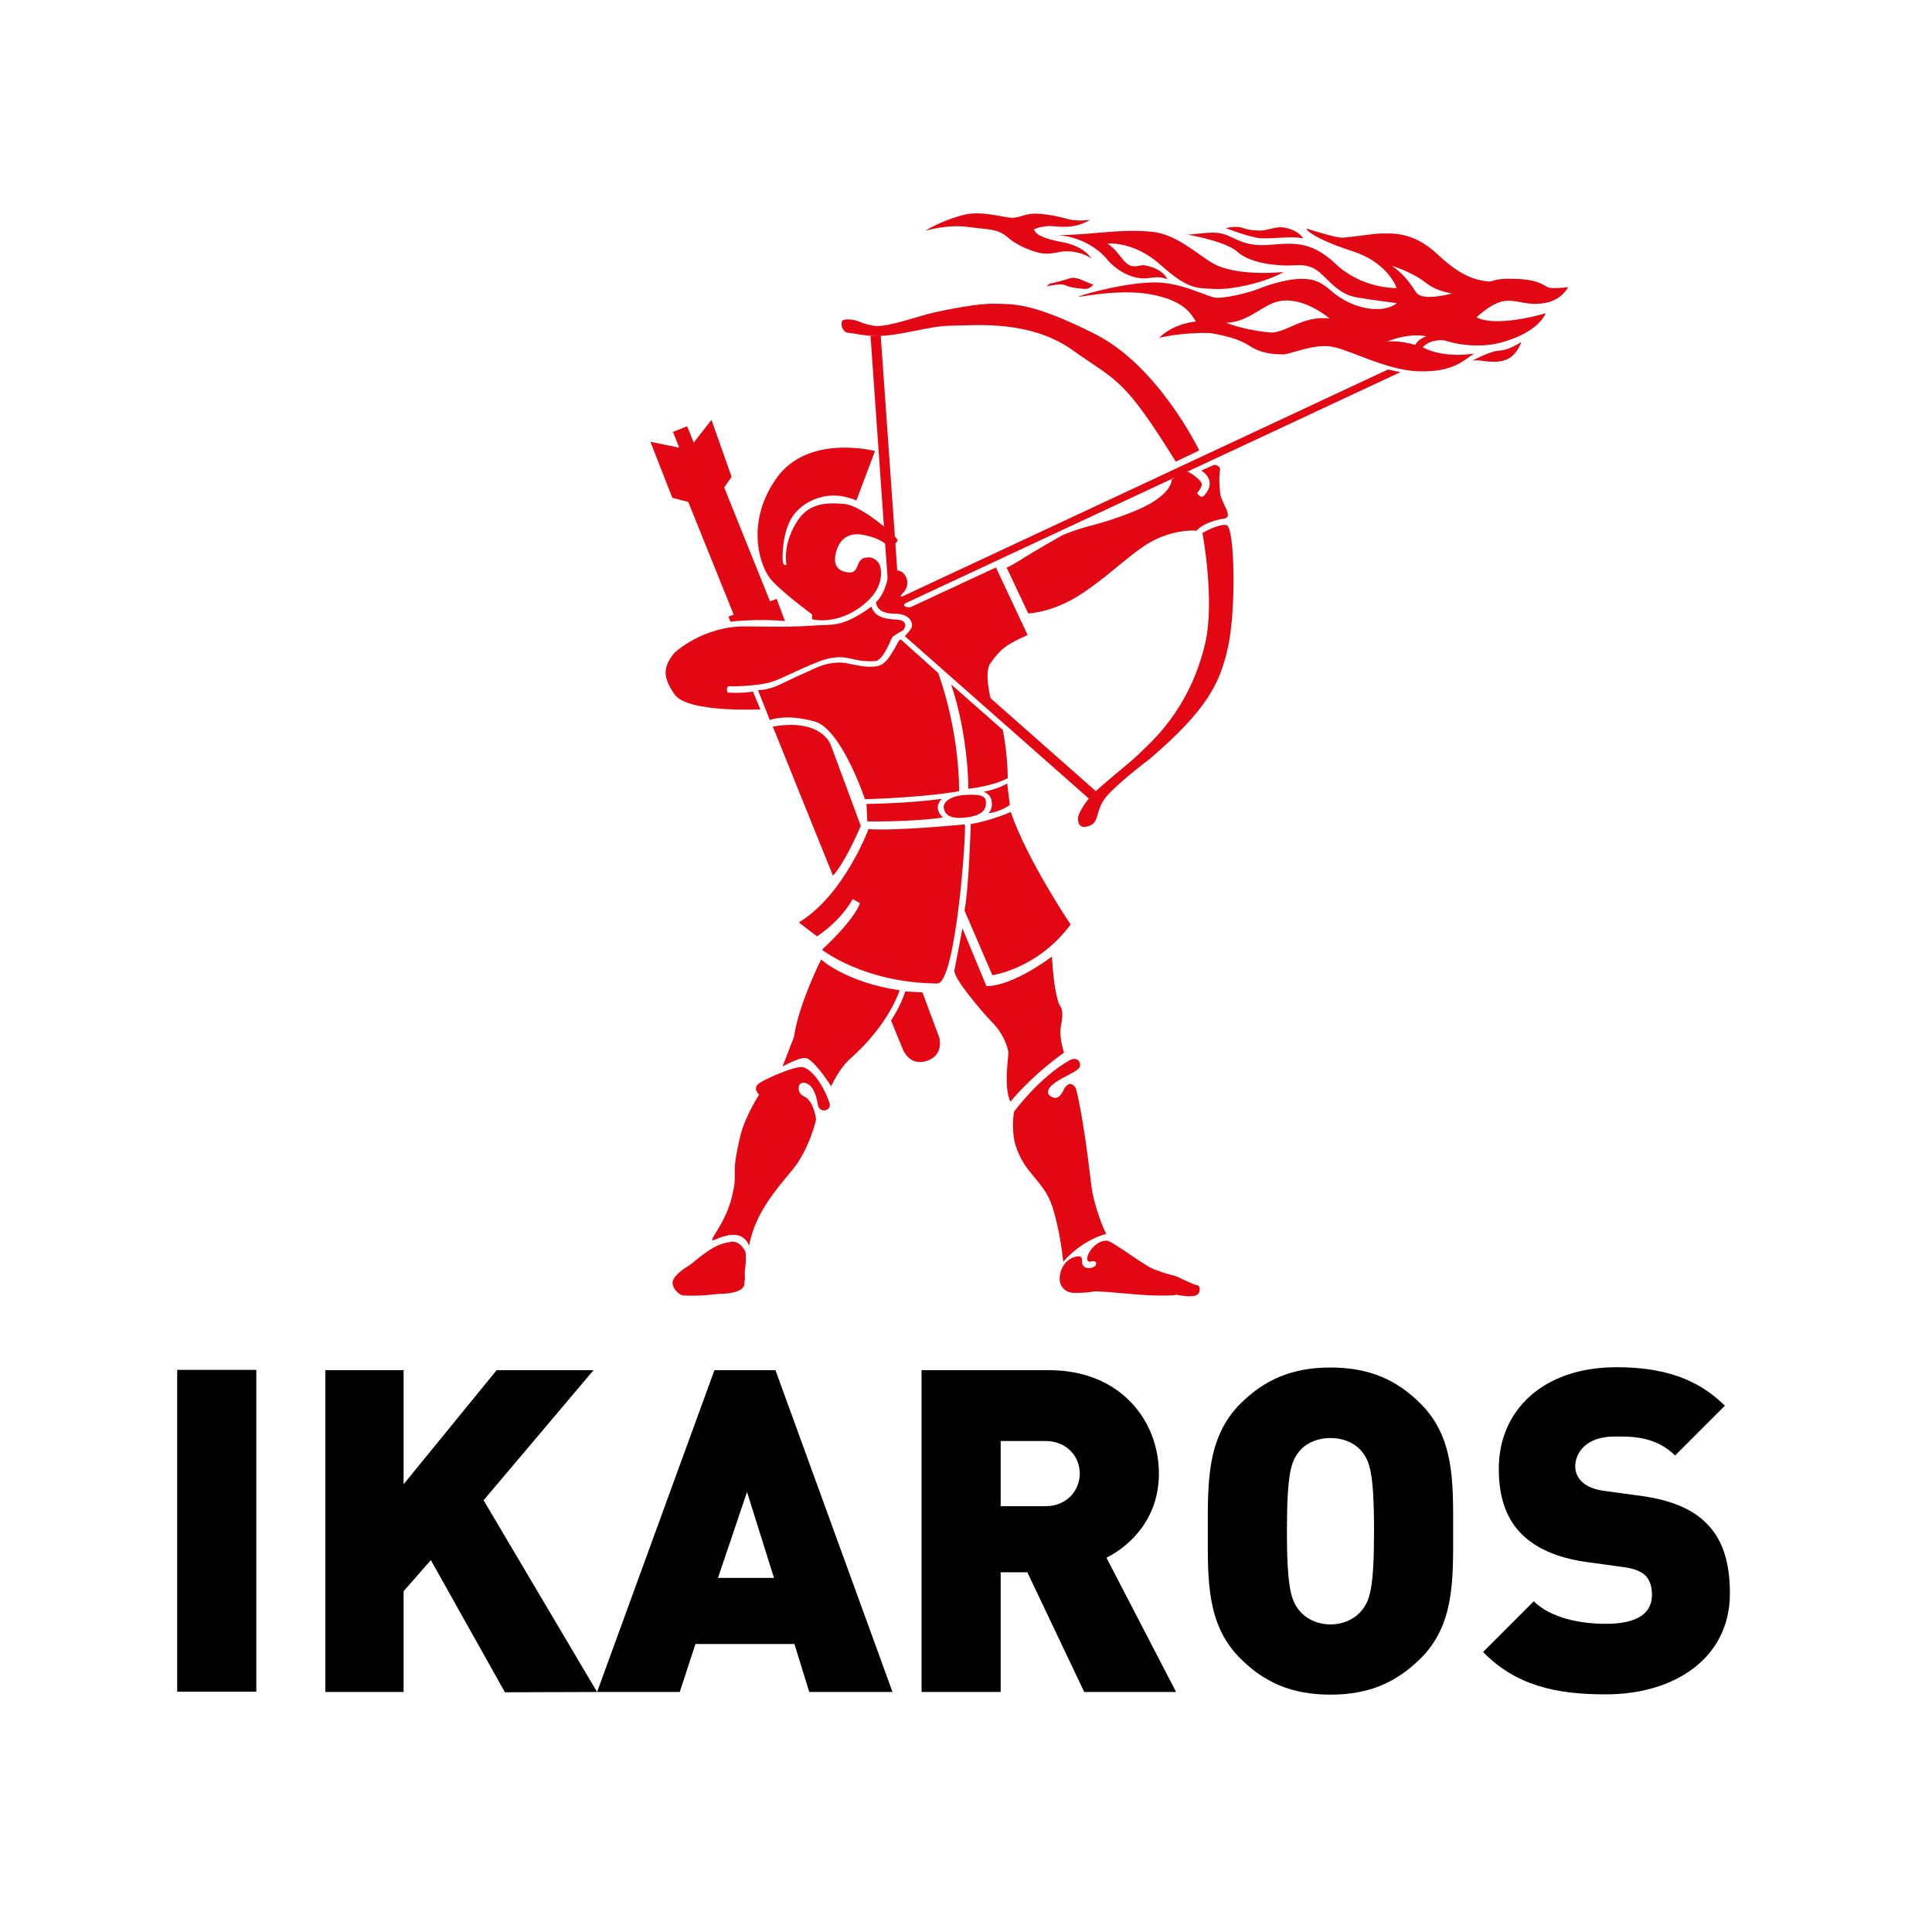
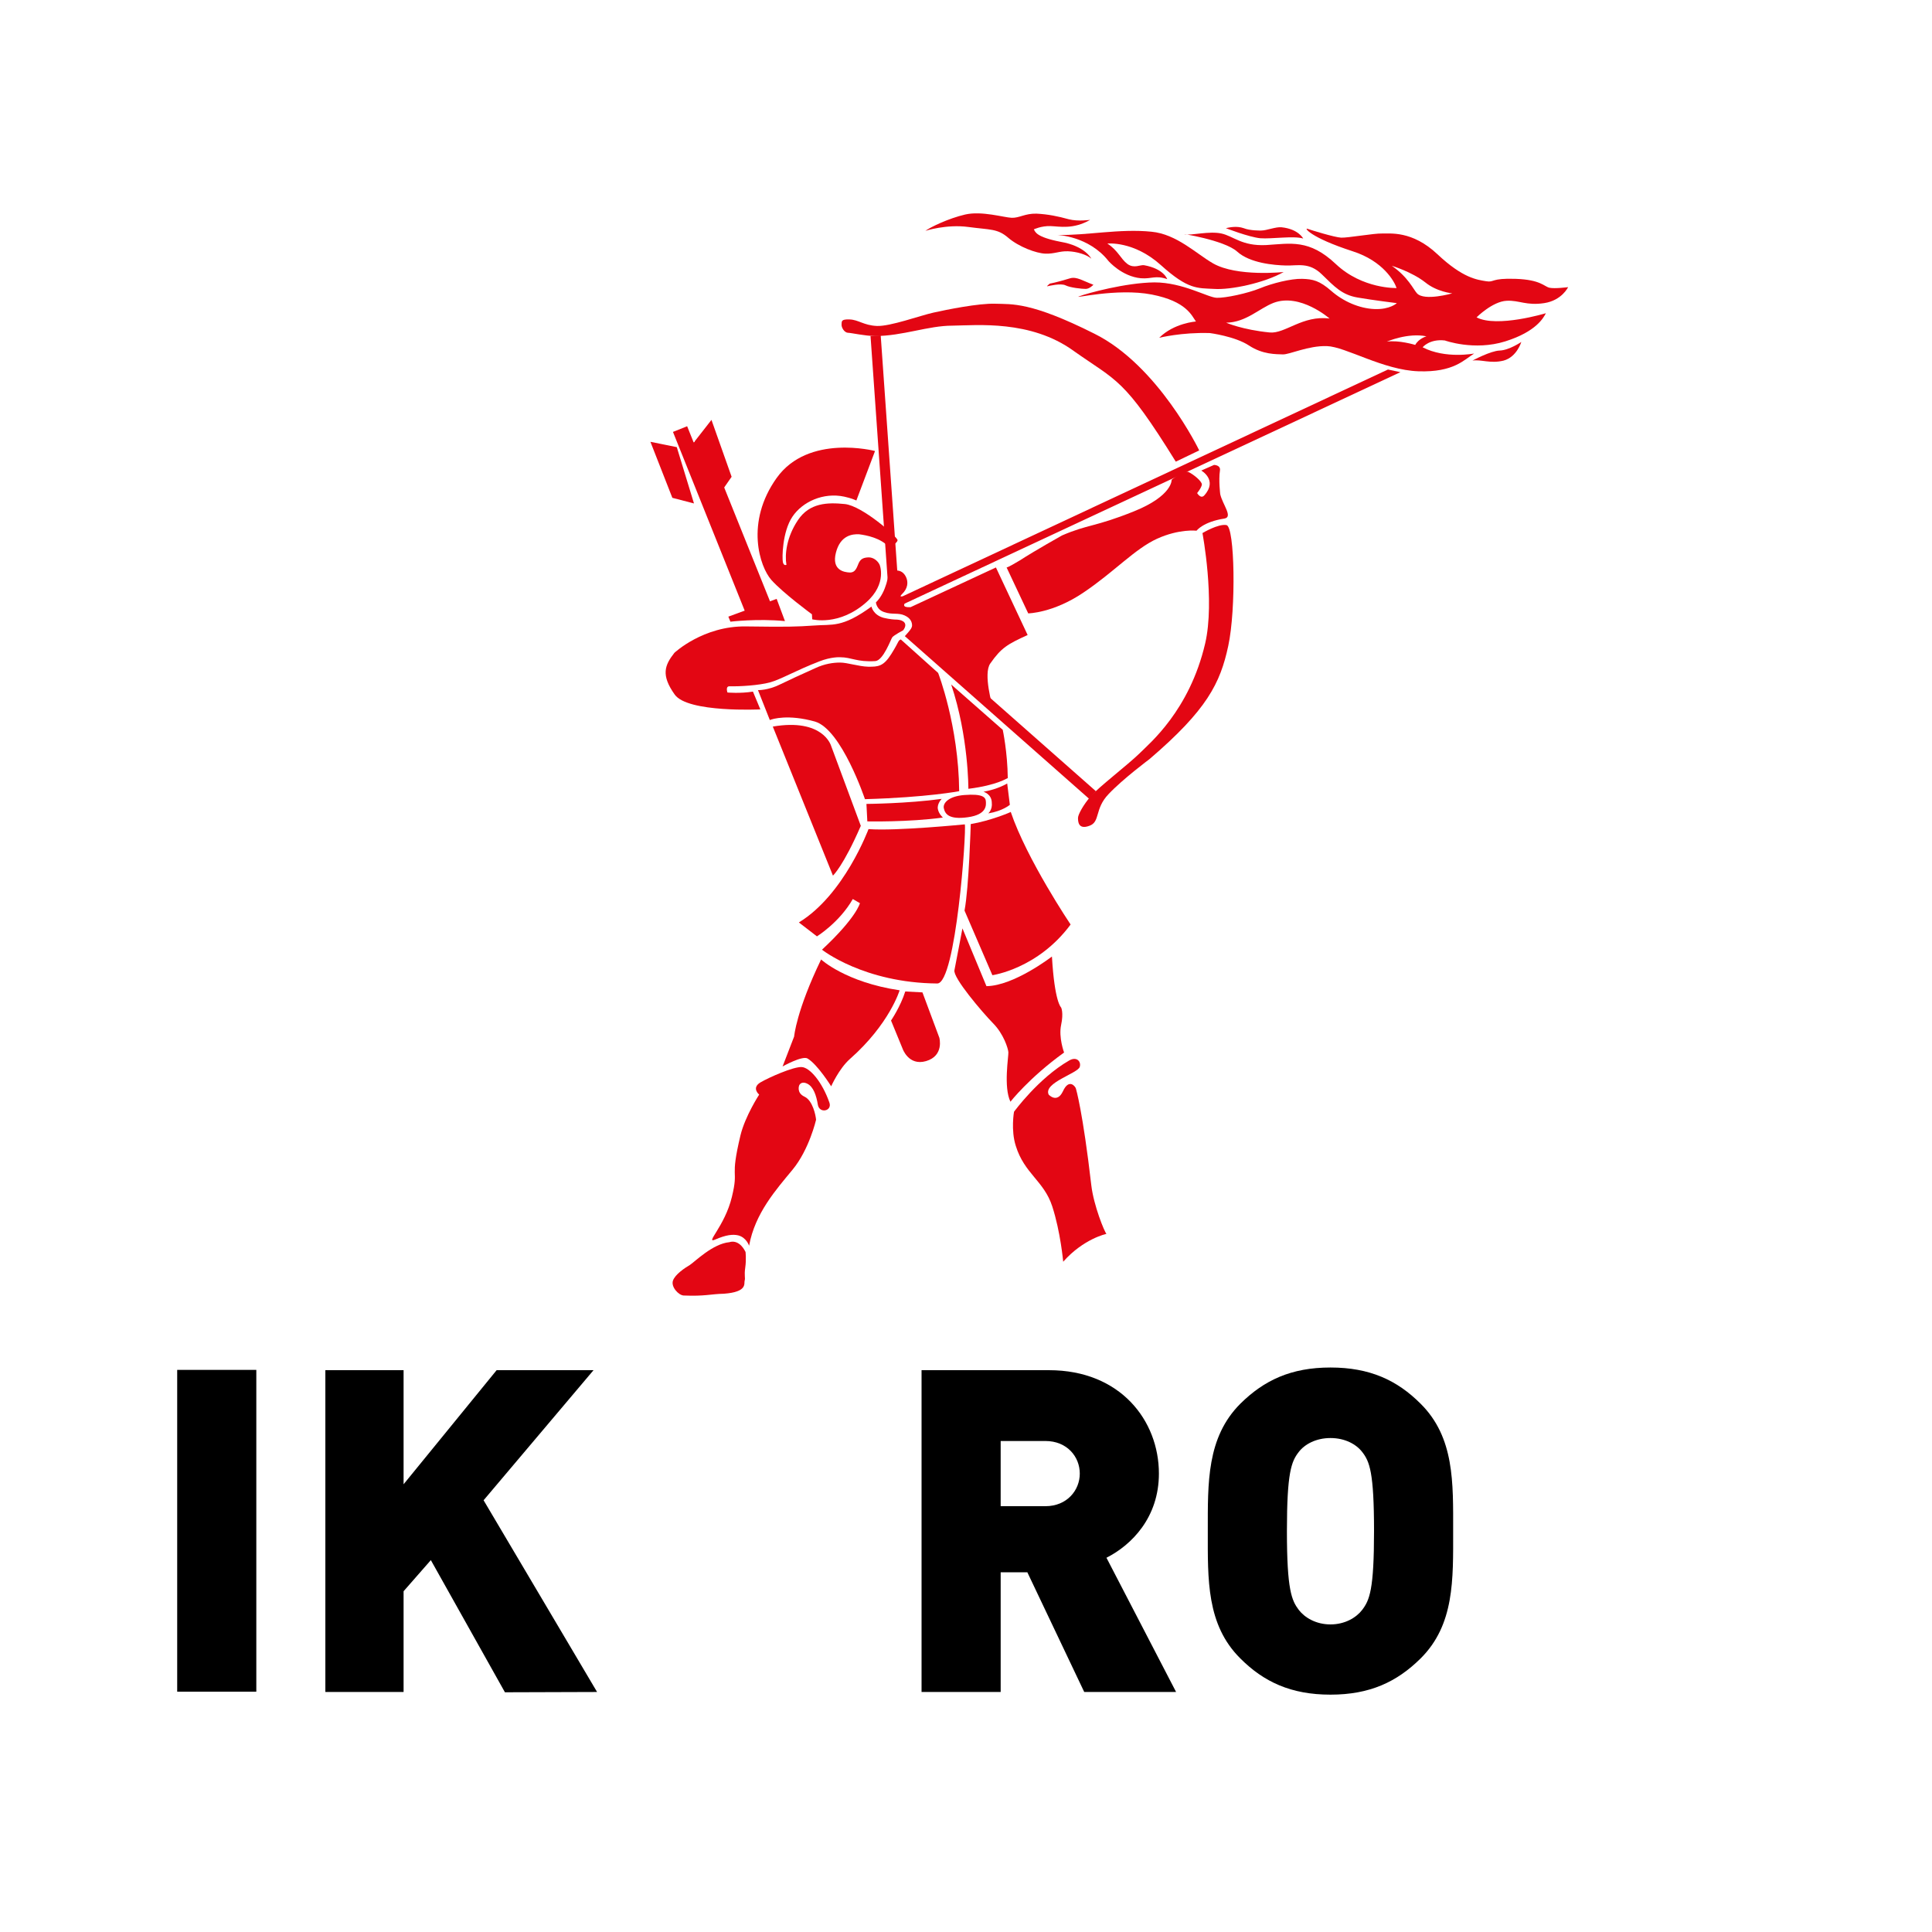
<svg xmlns="http://www.w3.org/2000/svg" version="1.1" id="layer" x="0px" y="0px" viewBox="0 0 652 652" style="enable-background:new 0 0 652 652;" xml:space="preserve">
  <style type="text/css">
	.st0{fill:#E30613;}
	.st1{fill:#E30613;stroke:#E30613;stroke-width:3.439;}
	.st2{fill:#E30613;stroke:#E30613;stroke-width:5.154;}
</style>
  <g>
    <rect x="59.8" y="462.3" width="26.7" height="108.6" />
    <path d="M201.5,571l-38.3-64.7l37.1-43.9h-32.7l-31.4,38.5v-38.5h-26.4V571h26.4v-34l9.2-10.5l25,44.6L201.5,571L201.5,571z" />
-     <path d="M301.2,571l-39.5-108.6h-20.6L201.5,571h27.9l5.3-16.2h33.4l5,16.2H301.2L301.2,571z M261.2,532.5h-18.9l9.8-29   L261.2,532.5z" />
    <path d="M396.9,571l-23.5-45.3c8.5-4.3,17.7-13.6,17.7-28.4c0-17.9-13-34.9-37.1-34.9h-43V571h26.7v-40.4h9l19.2,40.4H396.9   L396.9,571z M364.4,497.3c0,5.6-4.3,11-11.6,11h-15.1v-22h15.1C360.1,486.3,364.4,491.6,364.4,497.3z" />
    <path d="M490.4,516.7c0-16.3,0.5-31.6-11-43c-7.9-7.9-17.1-12.2-30.4-12.2s-22.4,4.3-30.4,12.2c-11.4,11.4-11,26.7-11,43   c0,16.3-0.5,31.6,11,43c7.9,7.9,17.1,12.2,30.4,12.2s22.4-4.3,30.4-12.2C490.9,548.3,490.4,533,490.4,516.7L490.4,516.7z    M463.7,516.7c0,19.8-1.5,23.3-4,26.6c-2,2.6-5.8,4.9-10.7,4.9s-8.7-2.3-10.7-4.9c-2.4-3.2-4-6.7-4-26.6c0-19.8,1.5-23.5,4-26.7   c2-2.6,5.8-4.7,10.7-4.7s8.7,2.1,10.7,4.7C462.2,493.2,463.7,496.8,463.7,516.7L463.7,516.7z" />
-     <path d="M583.8,537.7c0-10.1-2.3-18.2-8.1-23.8c-4.6-4.6-11.6-7.6-21.4-9l-13.1-1.8c-3.8-0.5-6.1-1.8-7.5-3.2   c-1.7-1.7-2.1-3.7-2.1-5c0-4.7,3.8-10.1,13.1-10.1c4.7,0,13.7-0.5,20.6,6.4l16.8-16.8c-9.3-9.3-21.1-13-36.6-13   c-24.7,0-39.7,14.5-39.7,34.3c0,9.3,2.4,16.6,7.5,21.8c4.9,5,12.2,8.2,21.8,9.6l13.1,1.8c3.5,0.5,5.8,1.5,7.2,2.9   c1.5,1.7,2.1,3.8,2.1,6.4c0,6.3-5,9.8-15.6,9.8c-8.7,0-18.6-2-24.3-7.6l-17.1,17.1c11,11.3,24.6,14.3,41.2,14.3   C564.7,571.9,583.8,559.9,583.8,537.7z" />
  </g>
  <path class="st0" d="M242.6,167.1l4.3-6.2l-6.8-19.2l-5.7,7.3" />
  <path class="st0" d="M413.8,108.9c0,0,5.5,2.4,14.7,3.3c5.2,0.5,11.1-5.9,20.2-4.7c0,0-9.9-8.7-18.9-5.3  C424.9,104.1,420.5,108.8,413.8,108.9 M478.2,99c2.5,2.7,11.9,0,11.9,0s-5.2-0.5-9.1-3.7c-4.6-3.6-11.3-5.6-11.3-5.6  C475.2,93.5,477,97.7,478.2,99 M481.4,113.5c-6.3-1.3-13.4,1.8-13.4,1.8c4.1-0.6,9.6,1.1,9.6,1.1  C478.8,114.2,481.4,113.5,481.4,113.5 M521.1,102.3c-6,0.9-8.4-1-12.6-0.8c-4.8,0.2-10.2,5.6-10.2,5.6c6.9,3.6,23.4-1.4,23.4-1.4  c-0.8,1.5-3.2,6.2-13.7,9.5c-10.5,3.3-20.4-0.3-20.4-0.3c-5.2-0.6-7.5,2.3-7.5,2.3c7.7,4,17.4,2.1,17.4,2.1c-3.4,2.1-6.9,6.4-18.8,6  c-11.9-0.4-24.6-8.3-30.9-8.5c-6.3-0.2-12.7,2.9-14.9,2.8c-2.2-0.1-6.7,0.1-11.4-3c-4.7-3.1-13.2-4.2-13.2-4.2  c-9.6-0.3-17.1,1.6-17.1,1.6c5-5,12.4-5.5,12.4-5.5c-1.4-1.9-3.1-6.8-14.9-9.1c-11.8-2.3-27.1,1.6-24.5,0.6c2.6-1,15.7-4.6,25.4-4.7  c9.6,0,18,5.1,21,5.2c3,0.1,10.4-1.5,14.6-3.2c4.1-1.7,10.5-3.3,14.2-3.2c3.7,0.1,5.9,0.6,9.9,4.1c4,3.5,9.4,5.9,14.6,6.1  c5.2,0.2,7.5-2,7.5-2s-8.1-1-13.3-1.9c-5.2-0.9-7.7-3.6-12-7.8c-4.3-4.2-8.1-2.9-12.1-3c-4.1-0.1-12.2-0.8-16.5-4.7  c-4.3-3.9-19.8-6.3-17.6-5.8c2.2,0.4,8.2-1.2,12.3-0.3c4.1,0.9,6.9,4.3,15.1,3.9c8.2-0.5,14.5-2.1,23.5,6.4c9,8.5,20.5,8.1,20.5,8.1  c-0.7-2.2-4.5-9.1-14.8-12.4c-14.5-4.7-16.4-8-15.3-7.6c1.1,0.4,9.2,2.9,11.4,3c2.2,0.1,11.2-1.5,13.8-1.4c2.6,0.1,10.1-1.1,18.7,7  c8.6,8.1,13.4,8.6,16.4,9.1c2.9,0.5,1.5-1.1,10-0.8c8.5,0.3,9.6,2.6,11.4,3c1.8,0.4,6.3-0.2,6.3-0.2S527.1,101.4,521.1,102.3" />
  <path class="st0" d="M369,96.1c0,0-1.3,1.4-2.6,1.4c-1.3,0-5.2-0.4-6.8-1.2c-1.6-0.8-5.6,0.2-6.1,0.3c-0.6,0.2,0.8-0.9,0.8-0.9  s2-0.3,6.9-1.8C363.4,93.3,365.5,94.8,369,96.1" />
  <path class="st0" d="M496.9,121.7c0,0,6.1-3.3,9.2-3.4c3.2-0.1,7.3-2.9,7.3-2.9s-1.5,5.1-6,6.3C502.9,122.8,499.7,121.2,496.9,121.7  " />
  <path class="st0" d="M413.7,77c0,0,7.7,3,11.6,3.4c3.9,0.3,11.3-0.9,14.5,0.1c0,0-1.6-3.2-7.3-3.8c-2-0.2-5,1.1-6.9,1.1  c0,0-3.7,0.1-5.9-0.8C417.4,76.2,415,76.7,413.7,77" />
  <path class="st0" d="M433.2,91.8c0,0-15.7,1.7-23.8-2.9c-5.6-3.2-12.3-9.9-20.8-10.7c-10.7-1.1-21.9,1.3-31.8,1.1  c0,0,10.6,0.3,17.3,8.8c0,0,4.5,5.2,10.9,5.8c3.7,0.3,4.9-1.1,8.9,0.3c0,0-1.1-3.5-7.8-4.7c-1.3-0.2-3.4,1.2-5.6-0.4  c-2.3-1.7-3.2-4.6-6.8-6.9c0,0,8.9-1,18.1,7.3c9.2,8.3,12.3,7.7,17.9,8C415.3,97.9,426.7,95.5,433.2,91.8" />
  <path class="st0" d="M348.9,77.4c0,0,2.5-1.2,5.6-1.1c3.1,0.1,7.6,1.2,13.4-2.1c0,0-4.1,0.6-7.2-0.2c-3.6-1-7-1.7-10.9-1.9  c-3.9-0.1-5.8,1.5-8.4,1.4c-2.6-0.1-10.1-2.4-15.7-1.1c-5.6,1.3-11.6,4.2-13.4,5.5c0,0,7.1-2.3,14.5-1.3c7.4,1,9.8,0.5,13.4,3.6  c3.6,3.1,9.5,5.3,12.6,5.4c3.1,0.1,4.7-0.9,7.6-0.8c3,0.1,6.3,1.1,7.9,2.5c0,0-2.1-4.3-10.4-5.7C349.7,80,349.4,78.3,348.9,77.4" />
  <path class="st0" d="M396.8,155.8l7.9-3.8c0,0-13.8-28.7-35.4-39.4c-21.5-10.8-27.8-9.9-33.4-10.1c-5.6-0.2-16.4,2-20.9,3  c-4.5,1-14.6,4.7-19.1,4.5c-4.4-0.2-6.2-2.1-9.2-2.2c-3-0.1-2.6,0.7-2.7,1.8c0,1.1,1,2.6,2.1,2.7c1.1,0,5.9,1.1,9.2,1.1  c9.3,0,17.9-3.5,26.1-3.5c8.2-0.1,26.4-2,40.9,8.5C377,128.8,379.2,127.4,396.8,155.8" />
  <path class="st1" d="M295.5,113.3l6.2,88.1" />
  <path class="st0" d="M300.1,184.7c0,0,2.7-1.3,2.8-2.4c0-1.1-11.9-11.6-17.8-12.2c-5.9-0.6-11.9-0.4-15.8,5.4  c-3.9,5.8-4.5,11.7-3.9,15.1c0,0-0.9,0.5-1.2-0.9c-0.3-1.4-0.2-10.2,3.2-15.3c3.4-5.1,10.5-8.3,17.5-6.8c2.6,0.6,3.1,0.9,4.1,1.3  l6.3-16.7c0,0-22.5-5.9-33.2,9.1c-10.7,15-5.7,30-1.8,34.4c3.9,4.4,13.7,11.6,13.7,11.6l0.1,1.7c0,0,9,2.4,18.2-5.7  c7.3-6.4,4.5-13,4.5-12.8c-0.5-1.1-2-2.5-3.8-2.4c-1.9,0.1-2.6,0.7-3.2,1.9c-0.6,1.3-1,3.3-3.1,3.2c-1.9-0.1-6.1-0.8-4.6-6.7  c1.5-5.9,5.6-6.3,7.8-6.2C292.3,180.6,297.2,181.5,300.1,184.7" />
  <path class="st0" d="M304.7,201.2l163.7-76.5l4.2,0.9l-167.3,78.1c0,0-1.1,1.4,2,1.2l28.8-13.4l10.7,22.8c-6.8,3.1-8.9,4.3-12.6,9.6  c-2.5,3.5,0.8,14.6,0.8,14.6l-28.4-25.1c0,0,1.2-1.4,1.2-2.3c0-0.9-0.3-2.4-2.5-3.4c-2.2-1-4.2-0.2-6.8-1.1  c-2.7-0.8-2.9-3.3-2.9-3.3c3.7-3.6,4.3-10,4.3-10s3.9-2.4,5.8,1.3c0.9,1.8,0.7,4-1.3,5.9C303.2,201.7,304.7,201.2,304.7,201.2" />
  <path class="st0" d="M339.7,191.5L347,207c0,0,8.4-0.1,18.6-7c10.3-6.9,17.4-14.8,24.9-18.2c7.5-3.4,13.3-2.7,13.3-2.7  s2.2-3,9.4-4.1c3-0.5-0.6-4.7-1.4-8.2c0,0-0.6-4.7-0.1-8c0.3-1.9-2-1.9-2-1.9l-4.3,1.9c0,0,5.7,3.2,1,8.4c-1.2,1.3-2.4-0.8-2.4-0.8  s1.5-1.8,1.6-2.9c0-1.1-2.8-3.4-4.5-4.2c-1.6-0.8-5.7,2.6-5.7,2.6s0.4,5.4-12.8,10.7c-13.2,5.3-15.4,4.3-24.2,8.1  c0,0-9.1,5.1-14.2,8.4C339.9,191.7,339.7,191.5,339.7,191.5" />
  <path class="st0" d="M405.8,179.9c0,0,5.3-3.2,8.1-2.7c2.8,0.5,3.3,28.3,0.6,40.8c-2.7,12.6-7.2,21.6-26.6,38.2c0,0-9,6.7-13.8,11.8  c-4.8,5-2.7,9.4-6.5,10.7c-3.8,1.4-3.8-1.6-3.8-2.7c0-1.1,1.8-4.4,4.3-7.3c2.5-2.9,12.6-10.7,16.3-14.3c3.6-3.6,17-14.6,22.3-37.2  C410.1,202.7,405.8,179.9,405.8,179.9" />
  <path class="st1" d="M306.5,213.4l62.2,54.9" />
  <path class="st0" d="M294.1,204.7c0,0,0.5,2.8,4.1,3.8c2.1,0.5,3.6,0.6,4.5,0.6c2,0.1,3.9,1.2,2.1,3.6c0,0-3.2,1.7-3.7,2.4  c-0.4,0.5-3,7.8-5.7,8c-6.2,0.4-8-1.3-11.9-1.3c0,0-2.9-0.2-7,1.4c-7.8,3-13,6.1-16.7,7.1c-3.7,1-10.3,1.4-13.5,1.3  c-1.6-0.1-0.8,2.1-0.8,2.1s4.2,0.4,8.6-0.3l2.5,6c0,0-24.5,1.2-28.9-5c-4.7-6.6-3.4-9.9-0.1-14.1c0,0,9.7-9.1,24.1-8.9  c14.5,0.2,16.9,0.1,23-0.3C280.9,210.6,284.1,212,294.1,204.7" />
  <path class="st0" d="M255.8,232.9c0,0,3.4,0.1,7.4-1.9c3.3-1.6,7-3.3,11.9-5.5c3.2-1.5,6.1-1.9,8.4-1.9c2.5,0,6.2,1.3,9.5,1.4  c3.3,0,5.1,0,7.8-4.3c2.7-4.3,2.2-4.5,3.2-4.9l12.6,11.3c0,0,6.9,17.7,7.1,39.9c0,0-10.7,2.1-31.8,2.7c0,0-7.9-23.6-16.9-26.2  c-9-2.5-14.3-0.9-15.2-0.5L255.8,232.9z" />
  <path class="st0" d="M326.8,266.2c0,0,0.1-17.6-5.8-35.2l17.4,15.3c0,0,1.6,7.4,1.7,16.3C340,262.5,336.6,265,326.8,266.2" />
  <path class="st0" d="M325.4,268.3c6.3-0.5,7.2,0.8,7.3,2.1c0.1,1.3,0.4,4.5-6.1,5.4c-6.5,0.9-7.7-1.2-8.1-3.1  C318.2,270.9,320.3,268.7,325.4,268.3" />
  <path class="st0" d="M333.5,274.5c4.9-0.8,7.3-2.9,7.3-2.9l-0.9-7.2c0,0-3,1.9-8,2.8c0,0,2.7,0.7,2.8,3.6  C335,273.3,333.5,274.5,333.5,274.5" />
  <path class="st0" d="M292.7,277.2c0,0,13.9,0.3,25.5-1.3c0,0-1.4-1.2-1.7-2.9c-0.3-1.8,1.3-3.4,1.3-3.4c-11.6,1.6-25.4,1.7-25.4,1.7  L292.7,277.2L292.7,277.2z" />
  <path class="st0" d="M325.6,278.2c0,0-23.1,2.3-32.5,1.6c0,0-8.2,22.2-23.5,31.5l6.1,4.7c0,0,7.6-4.7,12.1-12.6l2.4,1.4  c0,0-1.1,4.8-12.8,15.7c0,0,14.1,11.2,38.9,11.4C322.6,331.9,326.2,280.4,325.6,278.2" />
  <path class="st0" d="M327.6,278.1c0,0-0.6,21.3-2.1,29.2l9.4,21.8c0,0,15.3-2.1,26.4-17.1c0,0-14.8-22-20.2-38  C341.1,274.1,334.2,277,327.6,278.1" />
  <path class="st0" d="M277.1,323.8c0,0,8.3,7.7,26.5,10.4c0,0-3.4,11.4-16.8,23.2c-3.7,3.3-6.3,9.2-6.3,9.2s-4.6-7.4-8-9.4  c-1.8-1-8.4,2.7-8.4,2.7l3.9-10.1C268,349.8,268.7,341.2,277.1,323.8" />
  <path class="st0" d="M260.8,245.2l20.3,50.3c0,0,3.5-3.2,9.4-16.8l-10.1-27.2C280.4,251.6,277.7,242.3,260.8,245.2" />
  <path class="st0" d="M246.5,209.8c0,0,9.1-1.1,18.4-0.2l-2.8-7.5l-16.3,6L246.5,209.8z" />
  <path class="st2" d="M254.1,206.1l-24.6-61.3" />
  <path class="st2" d="M259.2,208.2l-23.9-59.4" />
-   <path class="st2" d="M250.7,208.2l-22.9-56.8" />
  <path class="st0" d="M234.2,169.9l-7.3-1.9l-7.4-18.9l8.9,1.8" />
  <path class="st0" d="M304.6,353.9c0,0,2,5.9,7.9,4.2c6.2-1.8,4.5-7.9,4.5-7.9l-5.7-15.3l-5.8-0.3c-1.6,5.1-4.8,9.8-4.8,9.8  L304.6,353.9L304.6,353.9z" />
  <path class="st0" d="M256.2,369.4c0,0-2.7-2.2,0.4-4.1c3.1-1.8,11.1-5.3,13.9-5.2c2.8,0.1,7,5.1,9.4,12c1,2.9-3.4,3.8-3.9,0.7  c-0.5-3.1-1.5-6.1-3.6-7.1c-2.1-1-2.7,0.6-2.7,0.6s-1,2.5,1.8,3.8c2.8,1.3,3.8,6.4,3.9,7.8c0,0-2.3,10-7.9,16.8  c-5.6,6.8-12.7,14.7-14.7,25.7c0,0-0.9-2.8-3.7-3.5c-1.8-0.4-4-0.2-7.7,1.4c-3.7,1.6,3.2-4.4,5.6-14.4c2.4-9.9-0.8-5.3,2.9-20.8  C251.5,376.6,256.2,369.4,256.2,369.4" />
  <path class="st0" d="M230.7,437.2c-1.7-0.1-4.3-2.9-3.6-5c0.7-2.1,4-4.3,5.7-5.3c1.6-1,7.7-7.2,13.4-7.7c0,0,3.1-1.3,5.4,3.3  c0,0,0.3,2.5-0.1,5.3c-0.4,2.8,0.1,3.4-0.2,4.4c-0.3,0.9,1.1,3.8-7,4.4C239.7,436.7,238,437.5,230.7,437.2" />
  <path class="st0" d="M359.1,355.2c0,0-1.9-5.1-1-9.3c0.9-4.2,0-5.9,0-5.9s-2.2-1.7-3.1-17.2c0,0-12.8,9.9-22.1,10l-8.1-19.5  c0,0-2.5,13.2-2.7,14.1c-0.6,2.5,9.4,14.2,13,17.9c3.6,3.6,5.1,8.5,5.2,9.8c0.1,1.3-1.7,11.8,0.7,16.7  C341,371.8,347.3,363.7,359.1,355.2" />
  <path class="st0" d="M342.2,375.2c0,0,8.2-11.3,18.6-17.3c2.6-1.5,4.1,0.4,3.6,2.1c-0.5,2.2-12.4,5.4-10.5,9.4c0,0,2.8,3.1,4.8-1.1  c2.1-4.6,4.3-1.5,4.4-0.9c0,0,2.3,7.6,5.2,32.7c0.8,6.7,4.4,15.6,5.1,16.3c0,0-7.7,1.6-14.6,9.4c0,0-0.9-10.1-3.7-18.7  c-2.8-8.6-9.4-11-12.3-20.4C341.1,381.4,342.2,375.2,342.2,375.2" />
-   <path class="st0" d="M373.6,418.7c-5-0.3-9,8-5.2,7c1.7-0.5,1.9,1.1,1,1.7c-1,0.6-3,1.1-4-0.5c-0.6-0.9,0.5-3.2-1.8-2.9  c-4.1,0.6-5.9,4.4-6,7.4c-0.1,3,2.3,4.9,4.7,4.9c0,0,4.3,0.1,6.3-0.4c2.1-0.5,14.4,1.2,21.6,1.3c7.1,0.1,6.6-0.3,6.6-0.3  s4.1,0.9,6.4,0.4c2.2-0.5,1.9-3.4,1-3.5c-1.8-0.3-6.4-2.9-8.3-3.4c-1.9-0.4-3.6-1-6.6-2.1C386.2,427.1,375.3,418.8,373.6,418.7" />
</svg>